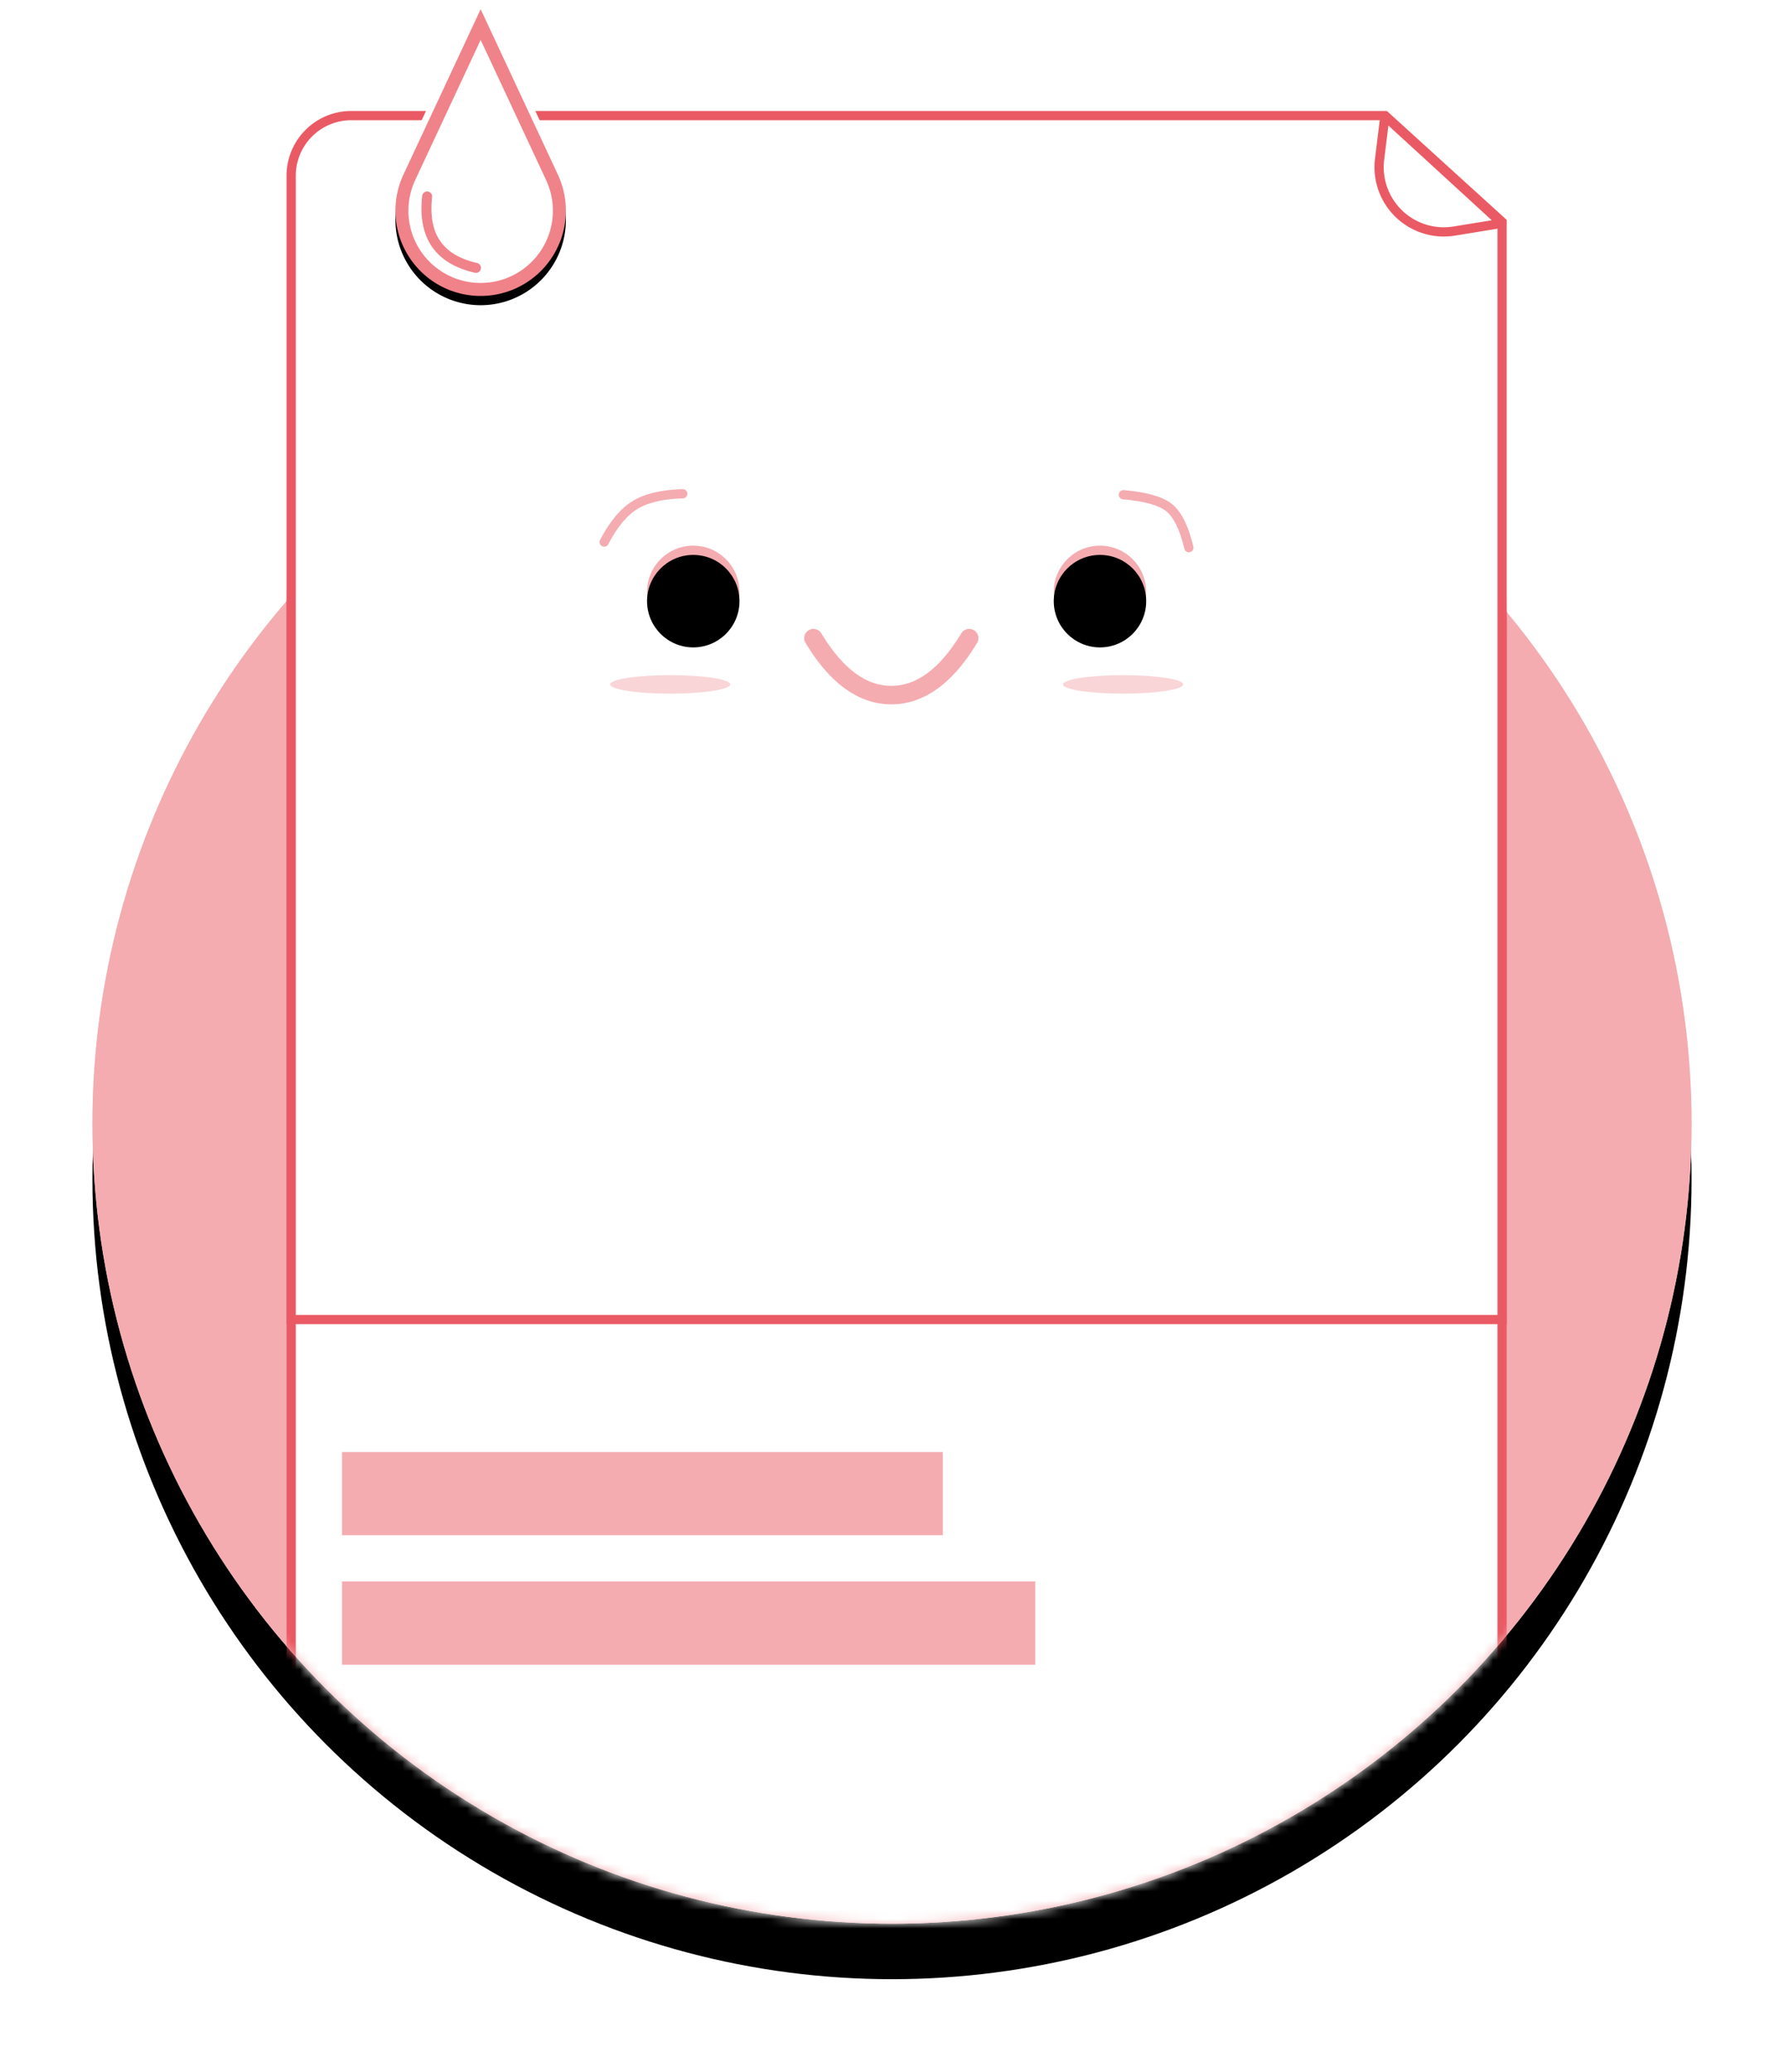
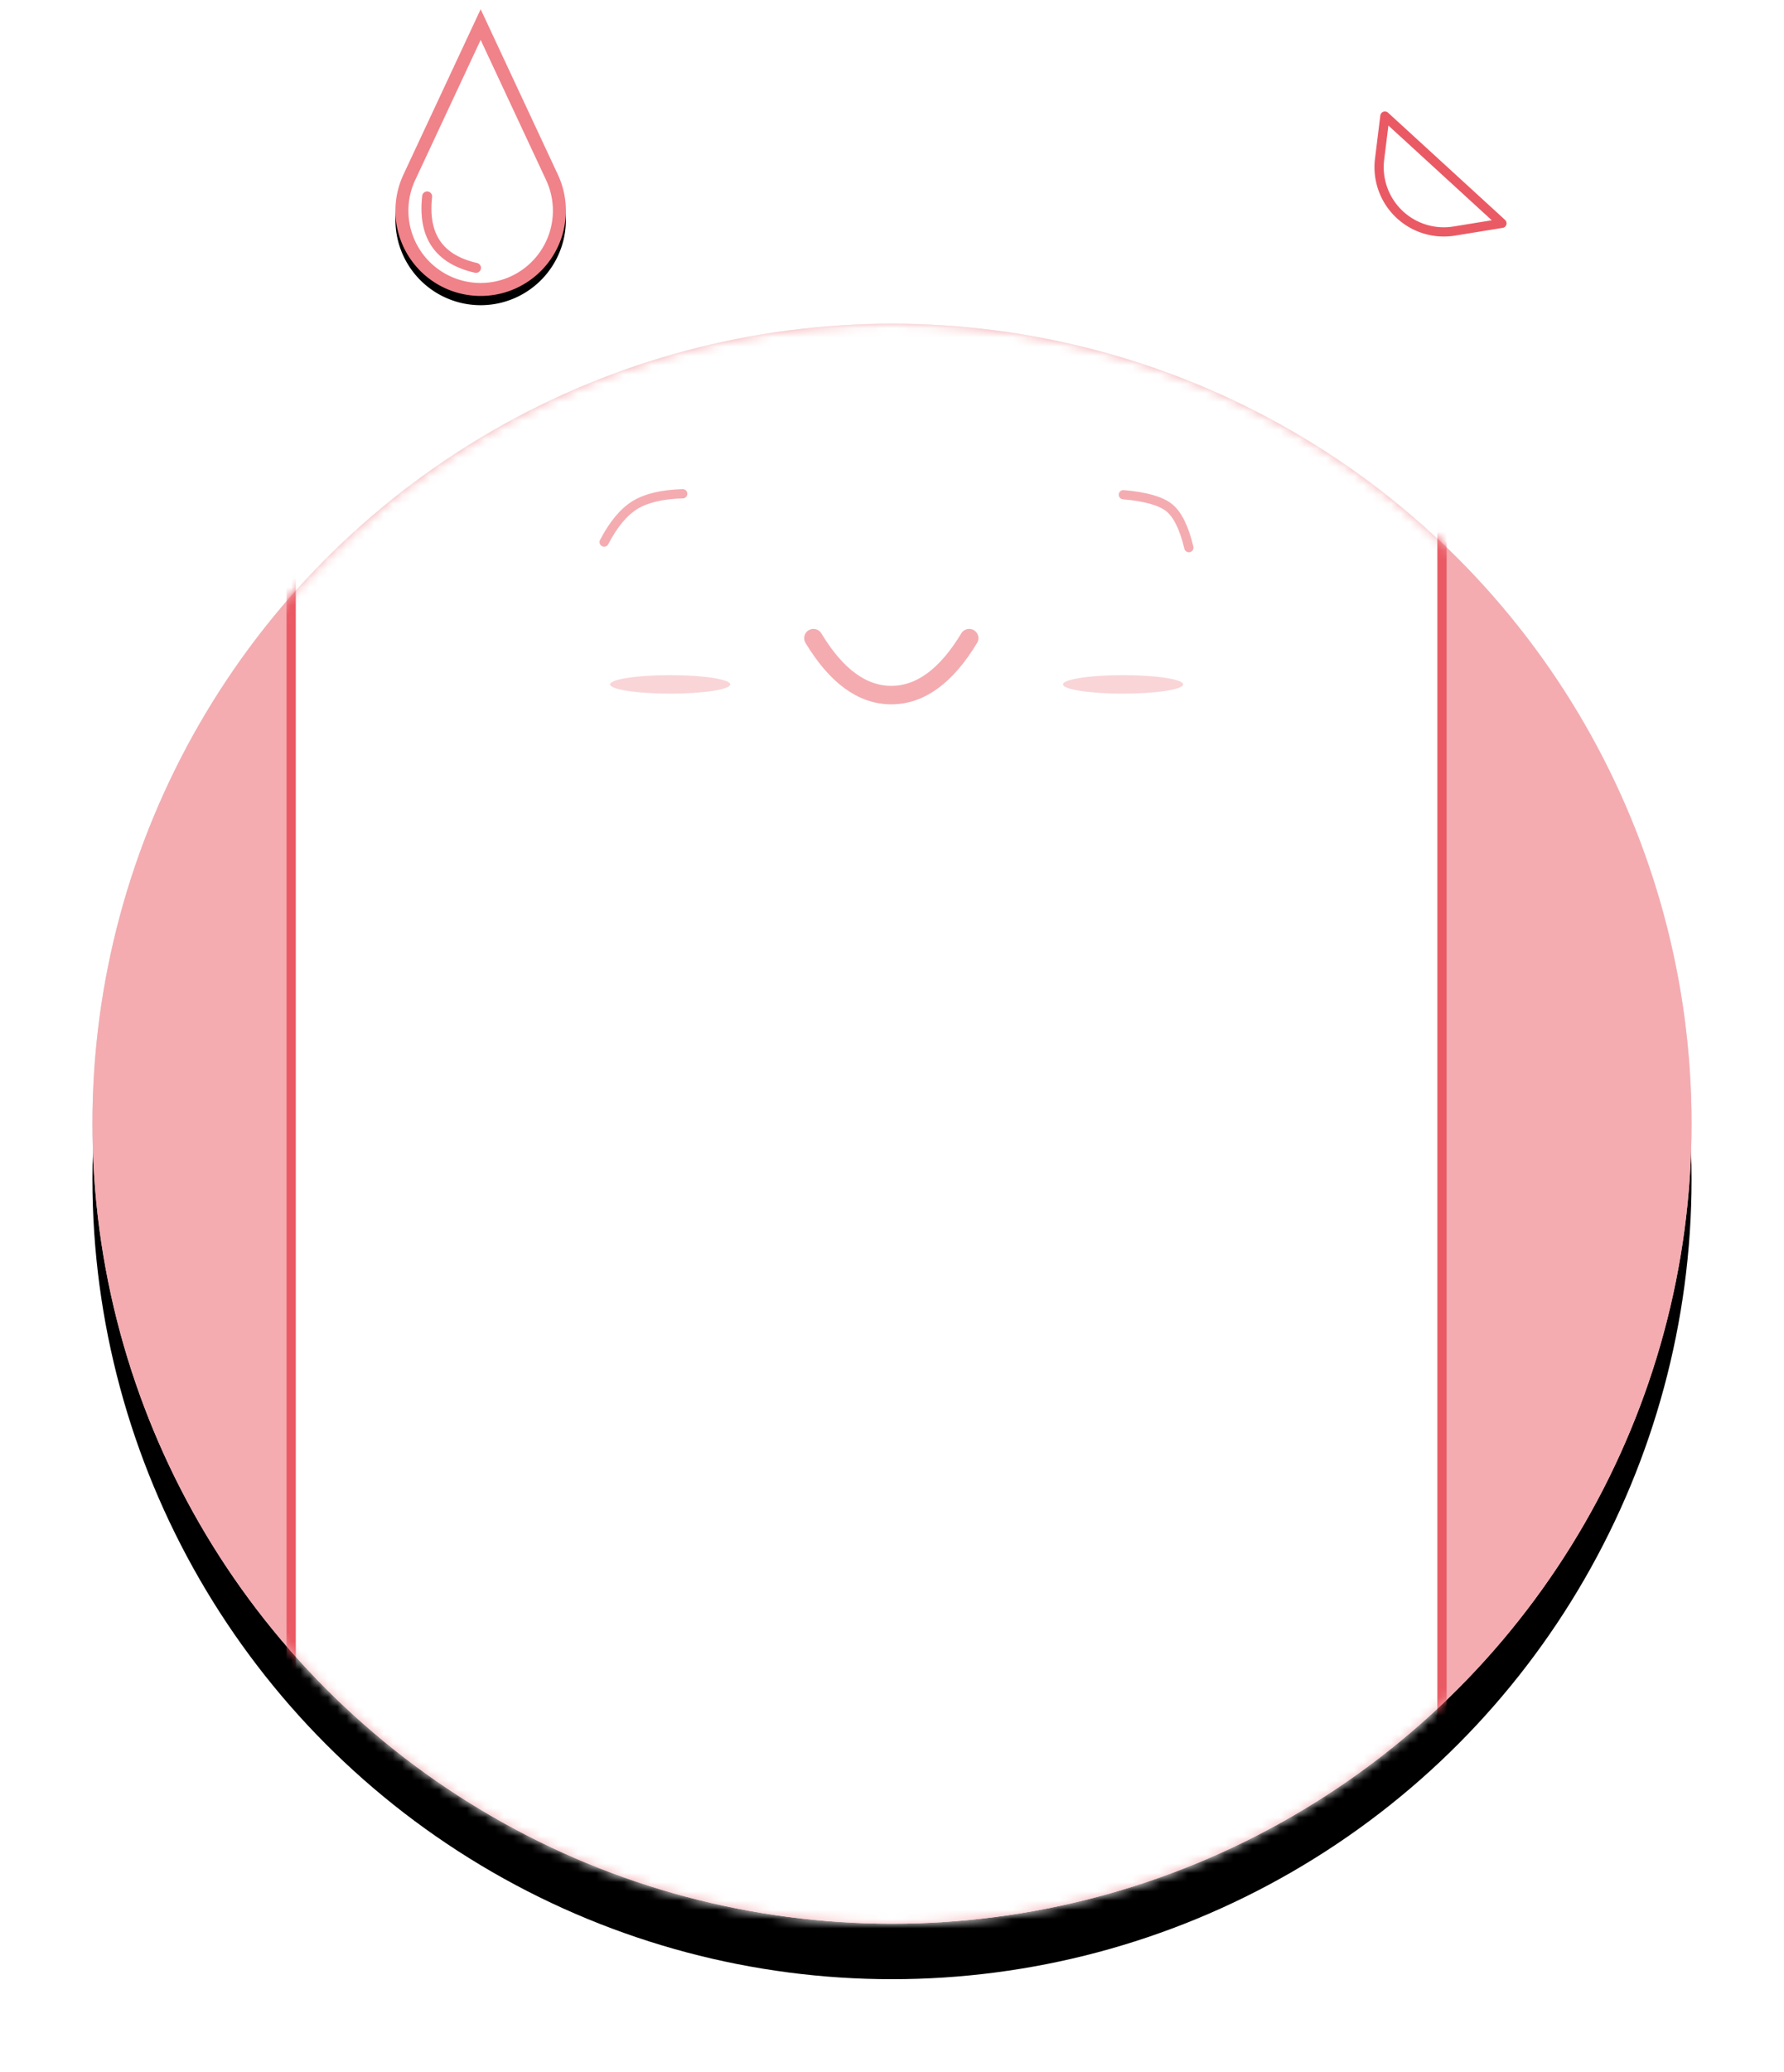
<svg xmlns="http://www.w3.org/2000/svg" xmlns:xlink="http://www.w3.org/1999/xlink" width="193" height="224" viewBox="0 0 193 224">
  <defs>
    <circle id="b" cx="86.5" cy="120.5" r="86.5" />
    <filter id="a" width="120.8%" height="120.8%" x="-10.4%" y="-6.9%" filterUnits="objectBoundingBox">
      <feOffset dy="6" in="SourceAlpha" result="shadowOffsetOuter1" />
      <feGaussianBlur in="shadowOffsetOuter1" result="shadowBlurOuter1" stdDeviation="5" />
      <feColorMatrix in="shadowBlurOuter1" values="0 0 0 0 0.984 0 0 0 0 0.847 0 0 0 0 0.851 0 0 0 0.7 0" />
    </filter>
    <circle id="c" cx="86.5" cy="86.5" r="86.5" />
-     <circle id="e" cx="9" cy="5" r="5" />
    <filter id="f" width="140%" height="140%" x="-20%" y="-20%" filterUnits="objectBoundingBox">
      <feGaussianBlur in="SourceAlpha" result="shadowBlurInner1" stdDeviation="1.5" />
      <feOffset dy="1" in="shadowBlurInner1" result="shadowOffsetInner1" />
      <feComposite in="shadowOffsetInner1" in2="SourceAlpha" k2="-1" k3="1" operator="arithmetic" result="shadowInnerInner1" />
      <feColorMatrix in="shadowInnerInner1" values="0 0 0 0 0.845 0 0 0 0 0.607 0 0 0 0 0.623 0 0 0 1 0" />
    </filter>
    <filter id="g" width="146.2%" height="400%" x="-23.1%" y="-150%" filterUnits="objectBoundingBox">
      <feGaussianBlur in="SourceGraphic" stdDeviation="1" />
    </filter>
    <filter id="h" width="146.2%" height="400%" x="-23.1%" y="-150%" filterUnits="objectBoundingBox">
      <feGaussianBlur in="SourceGraphic" stdDeviation="1" />
    </filter>
-     <circle id="i" cx="53" cy="5" r="5" />
    <filter id="j" width="140%" height="140%" x="-20%" y="-20%" filterUnits="objectBoundingBox">
      <feGaussianBlur in="SourceAlpha" result="shadowBlurInner1" stdDeviation="1.5" />
      <feOffset dy="1" in="shadowBlurInner1" result="shadowOffsetInner1" />
      <feComposite in="shadowOffsetInner1" in2="SourceAlpha" k2="-1" k3="1" operator="arithmetic" result="shadowInnerInner1" />
      <feColorMatrix in="shadowInnerInner1" values="0 0 0 0 0.845 0 0 0 0 0.607 0 0 0 0 0.623 0 0 0 1 0" />
    </filter>
    <path id="l" d="M9 0l8.352 17.877A9.22 9.22 0 0 1 8.999 31 9.22 9.22 0 0 1 .646 17.878L9 0z" />
    <filter id="k" width="138.9%" height="122.6%" x="-19.4%" y="-8.1%" filterUnits="objectBoundingBox">
      <feOffset dy="1" in="SourceAlpha" result="shadowOffsetOuter1" />
      <feGaussianBlur in="shadowOffsetOuter1" result="shadowBlurOuter1" stdDeviation="1" />
      <feComposite in="shadowBlurOuter1" in2="SourceAlpha" operator="out" result="shadowBlurOuter1" />
      <feColorMatrix in="shadowBlurOuter1" values="0 0 0 0 0.984 0 0 0 0 0.847 0 0 0 0 0.851 0 0 0 1 0" />
    </filter>
  </defs>
  <g fill="none" fill-rule="evenodd">
    <g transform="translate(10 1)">
      <use fill="#000" filter="url(#a)" xlink:href="#b" />
      <use fill="#D8D8D8" xlink:href="#b" />
    </g>
    <g transform="translate(10 35)">
      <mask id="d" fill="#fff">
        <use xlink:href="#c" />
      </mask>
      <use fill="#F4ACB1" xlink:href="#c" />
-       <path fill="#FFF" stroke="#EA5A64" d="M152.5-11.005L139.847-22.5H28a6.5 6.5 0 0 0-6.5 6.5v190a6.5 6.5 0 0 0 6.5 6.5h118a6.5 6.5 0 0 0 6.5-6.5V-11.005z" mask="url(#d)" />
+       <path fill="#FFF" stroke="#EA5A64" d="M152.5-11.005L139.847-22.5H28a6.5 6.5 0 0 0-6.5 6.5v190a6.5 6.5 0 0 0 6.5 6.5h118V-11.005z" mask="url(#d)" />
    </g>
-     <path fill="#FFF" stroke="#EA5A64" d="M31.5 142.676h131V23.995L149.847 12.5H38a6.5 6.5 0 0 0-6.5 6.5v123.676z" />
    <g transform="translate(66 59)">
      <use fill="#F4ACB1" xlink:href="#e" />
      <use fill="#000" filter="url(#f)" xlink:href="#e" />
      <ellipse cx="6.5" cy="15" fill="#F4ACB1" fill-opacity=".5" filter="url(#g)" rx="6.5" ry="1" />
      <ellipse cx="55.5" cy="15" fill="#F4ACB1" fill-opacity=".5" filter="url(#h)" rx="6.5" ry="1" />
      <g>
        <use fill="#F4ACB1" xlink:href="#i" />
        <use fill="#000" filter="url(#j)" xlink:href="#i" />
      </g>
    </g>
    <g fill="#F4ACB1">
-       <path d="M37 157h65v9H37zM37 171h75v9H37z" />
-     </g>
+       </g>
    <path stroke="#F4ACB1" stroke-linecap="round" stroke-width="2" d="M104.851 69c-2.475 4.104-5.284 6.156-8.425 6.156-3.142 0-5.95-2.052-8.426-6.156" />
    <path stroke="#F4ACB1" stroke-linecap="round" d="M65.36 58.613c1.002-1.92 2.113-3.256 3.333-4.006 1.22-.75 2.942-1.156 5.167-1.22M121.531 53.49c2.403.208 4.056.678 4.96 1.408.903.73 1.612 2.17 2.126 4.317" />
    <path stroke="#EA5A64" stroke-linecap="square" stroke-linejoin="round" d="M149.825 12.551l12.66 11.594-5.166.839a7 7 0 0 1-8.07-7.767l.576-4.666z" />
-     <path fill="#FFF" stroke="#FFF" stroke-linecap="round" stroke-linejoin="round" stroke-width="1.404" d="M52 1l8.352 17.877A9.22 9.22 0 0 1 51.999 32a9.22 9.22 0 0 1-8.353-13.122L52 1z" />
    <g transform="translate(43 1)">
      <use fill="#000" filter="url(#k)" xlink:href="#l" />
      <path fill="#FFF" stroke="#F0828A" stroke-linejoin="square" stroke-width="1.404" d="M9 1.658L1.282 18.175a8.517 8.517 0 0 0 11.322 11.322 8.518 8.518 0 0 0 4.112-11.322L9 1.658z" />
    </g>
    <path stroke="#F0828A" stroke-linecap="round" stroke-width="1.08" d="M46.21 21.24c-.485 4.359 1.352 6.82 5.282 7.724" />
  </g>
</svg>